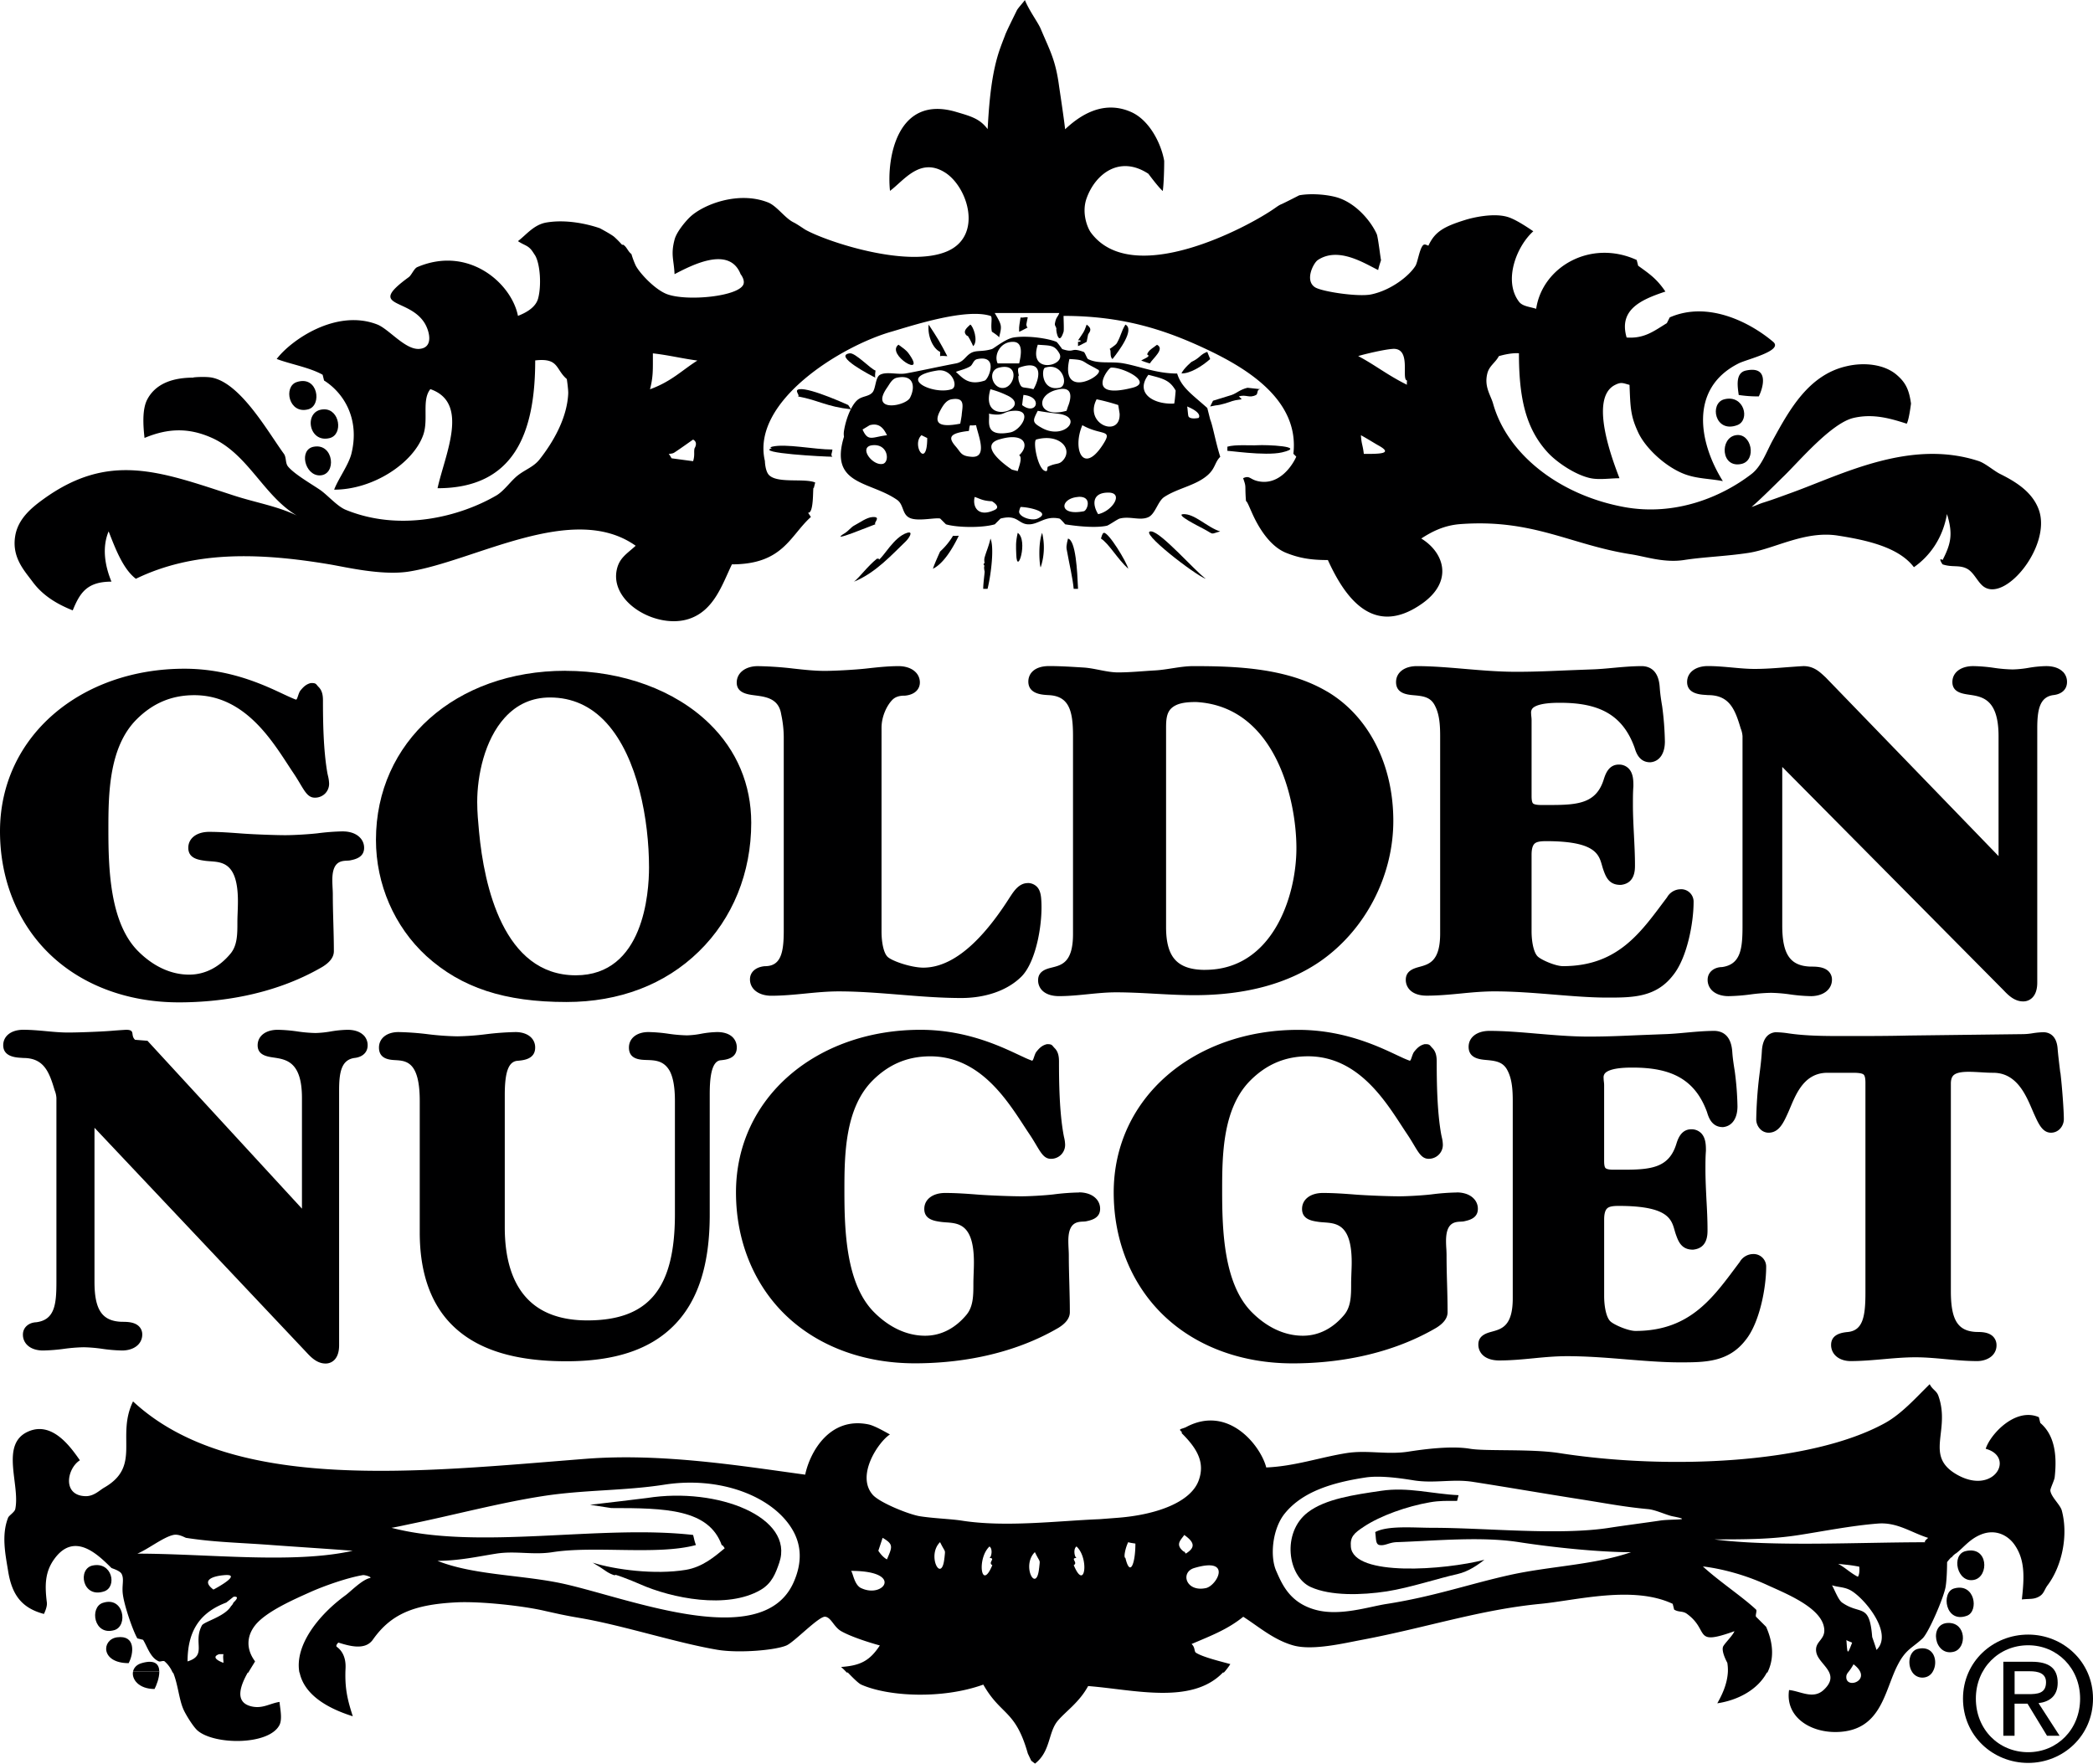
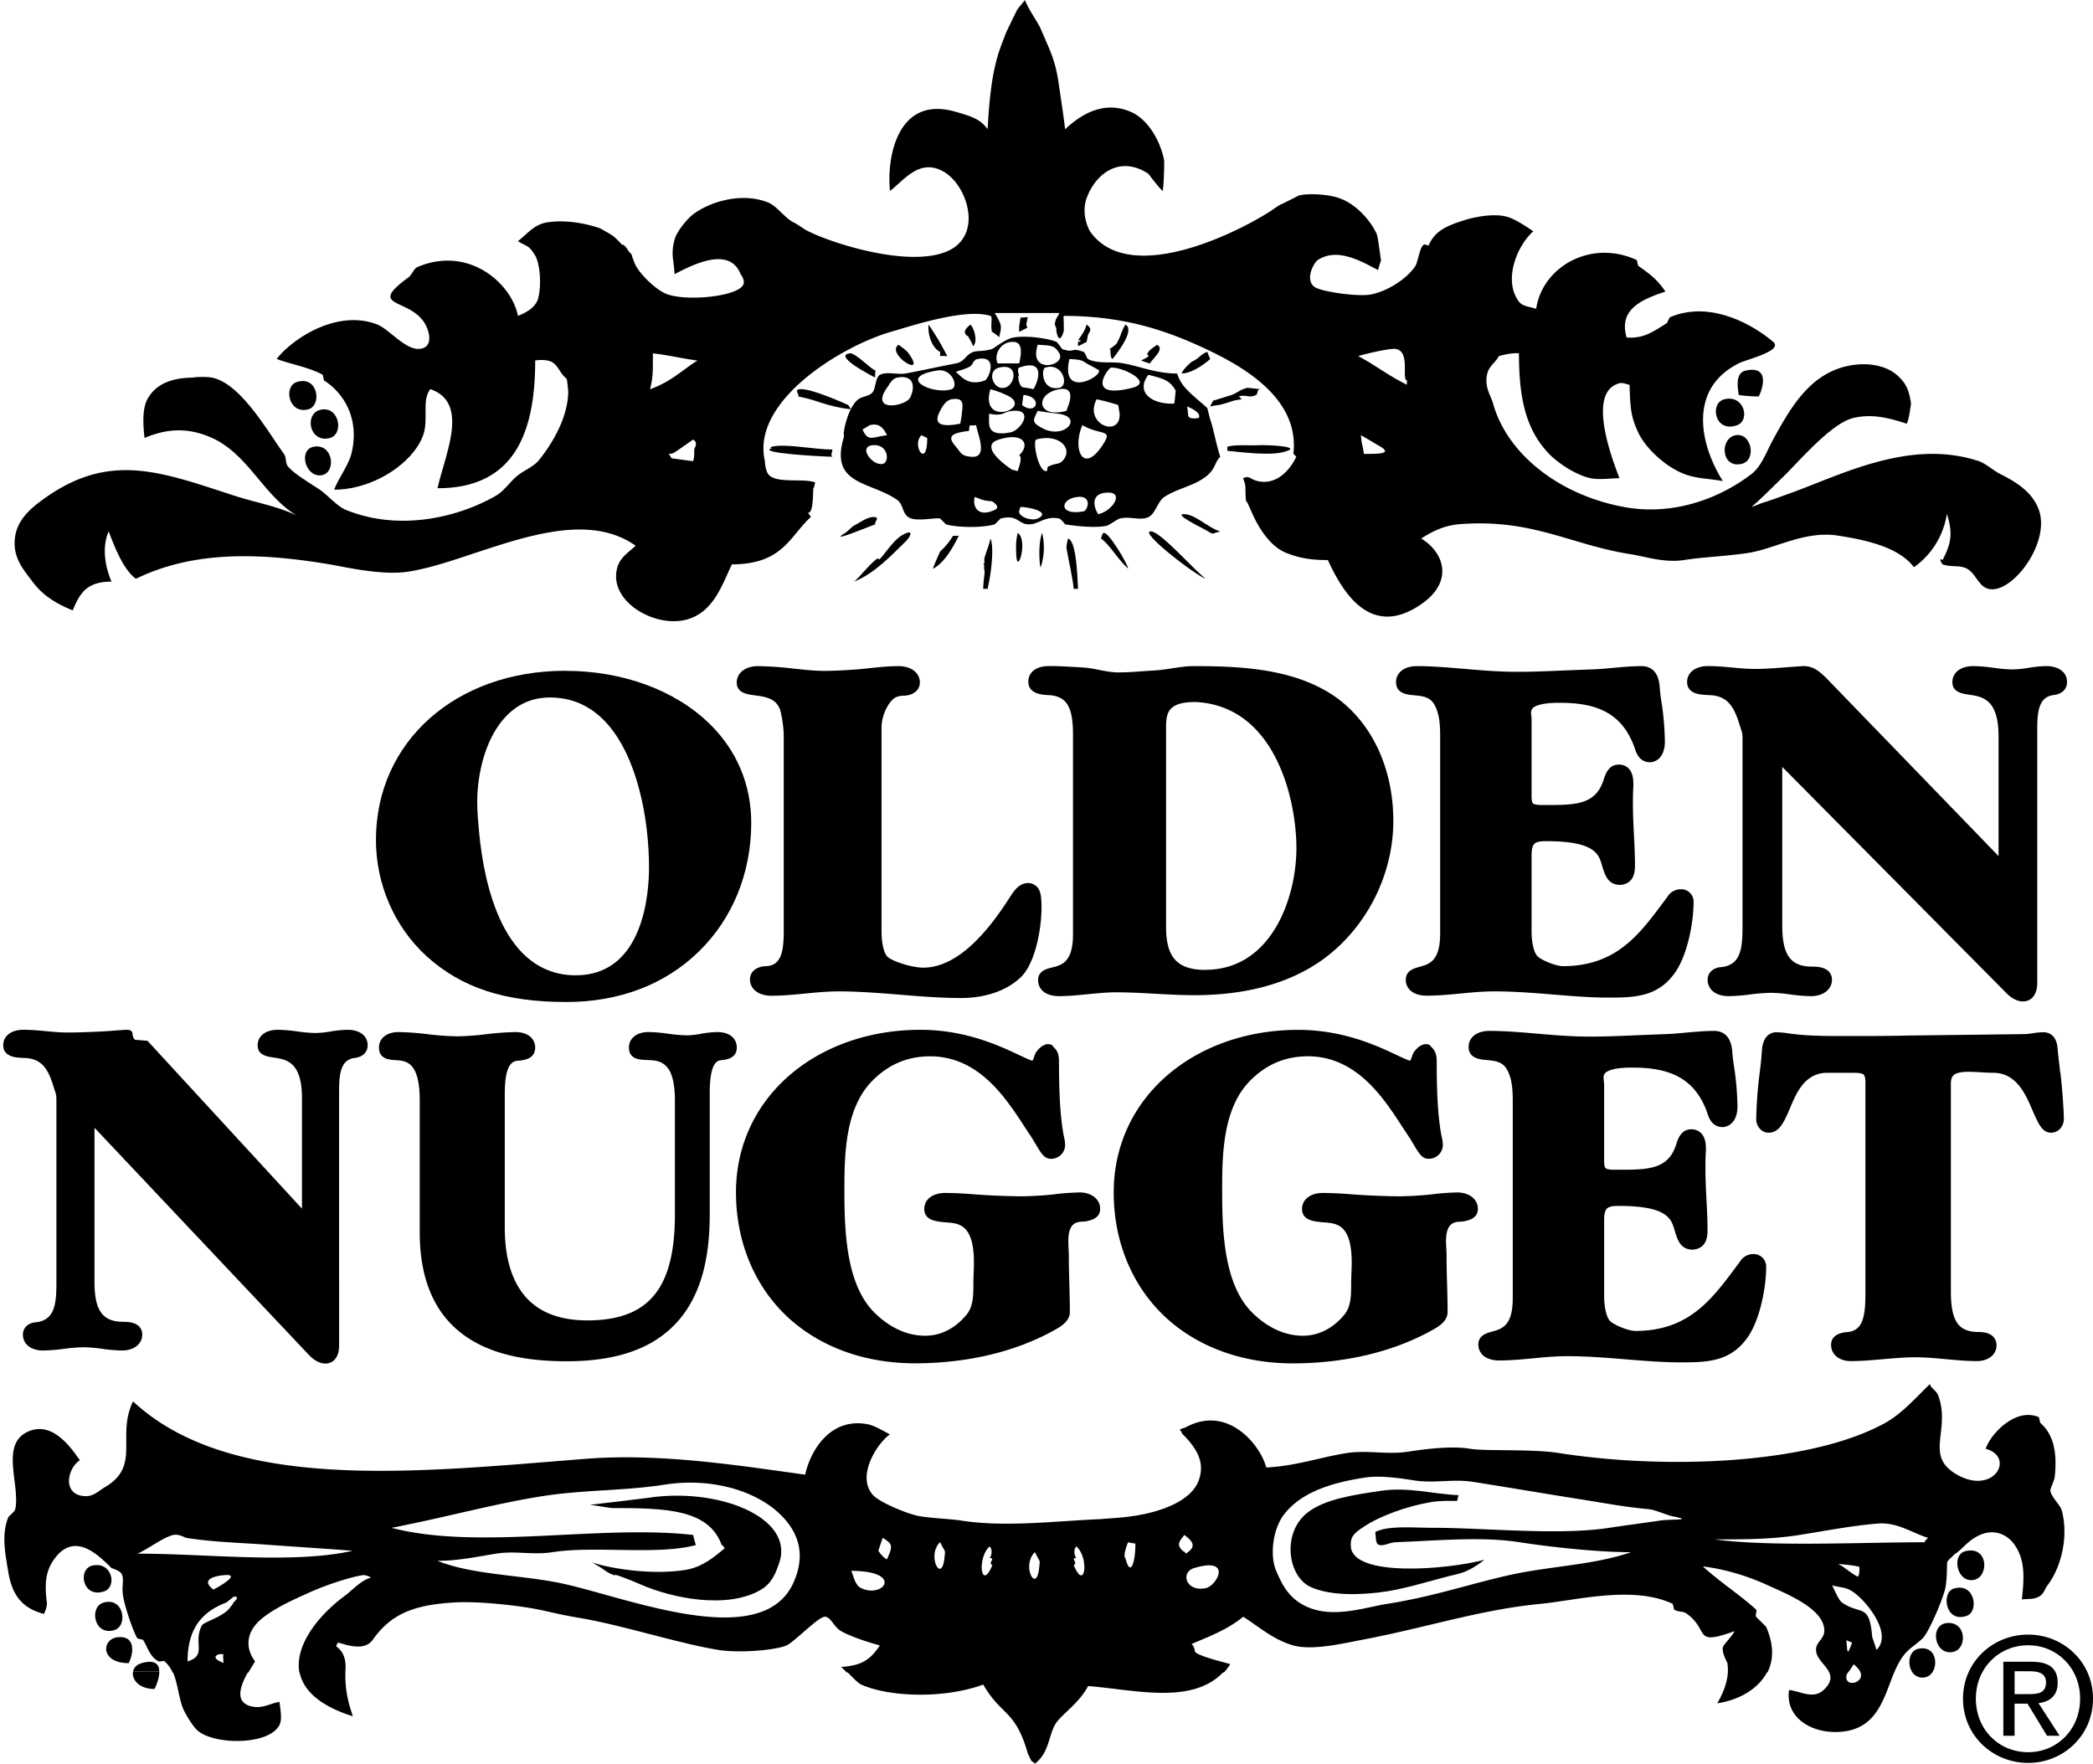
<svg xmlns="http://www.w3.org/2000/svg" viewBox="0 0 1920 1617.88" data-version="2" id="f01c0ed9-edb7-11ec-bbc3-18473dc6cc98">
  <title>Golden Nugget</title>
  <defs>
    <style> .cls-GN-1a-svg-logo-1 { fill: #000001; } </style>
  </defs>
  <g id="Layer_2" data-name="Layer 2">
    <g id="Layer_1-2" data-name="Layer 1">
      <g id="GoldenNugget_logo_invert">
        <path id="GN_01" class="cls-GN-1a-svg-logo-1" d="M1595,362.32a114.14,114.14,0,0,0,18.43,1.31c4.85-10,8.65-28.13-11.83-23.71-9.92,2.1-7.6,14.9-6.6,22.4" />
        <path id="GN_02" class="cls-GN-1a-svg-logo-1" d="M282.74,375.49c13-3.51,9-31.51-10.55-25-12.43,4.07-7.38,29.77,10.55,25" />
        <path id="GN_03" class="cls-GN-1a-svg-logo-1" d="M1593.66,390c12.13-4.56,6.34-28.32-11.88-23.72-13.87,3.48-8.78,31.4,11.88,23.72" />
        <path id="GN_04" class="cls-GN-1a-svg-logo-1" d="M302.5,401.85c12.52-3.27,9.21-26.67-5.3-26.35-19,.32-14.64,31.44,5.3,26.35" />
        <path id="GN_05" class="cls-GN-1a-svg-logo-1" d="M1597.6,425.56c14.17-3.26,9.25-28.82-5.28-26.34-14.93,2.5-13.74,30.67,5.28,26.34" />
        <path id="GN_06" class="cls-GN-1a-svg-logo-1" d="M293.28,436.1c15.8-.21,13.13-29.56-5.29-26.34-14.17,2.4-8.44,26.47,5.29,26.34" />
        <path id="GN_07" class="cls-GN-1a-svg-logo-1" d="M141.77,1549.37c1.78-3.37,4.45-10.28,4.37-16l-24.1,0C120.6,1540.45,127.34,1549.37,141.77,1549.37Z" />
        <path id="GN_08" class="cls-GN-1a-svg-logo-1" d="M1266.9,1367.58c-24.38,3.6-51,7.31-67.18,19.75-24.1,18.43-18.64,58.79,2.63,68.49,18.22,8.31,46.89,7.52,69.83,4,21.65-3.42,46.93-11.94,64.54-15.8,10.9-2.44,19.7-9.11,25-13.17-35.83,9.37-120.18,15.86-122.51-11.88-.79-9.22,2.82-12.49,11.84-18.43,15.2-10.14,39.55-18.77,60.61-22.42,9-1.59,15.67-1.3,25-1.3,0,0,1-4,1.34-5.25C1314.2,1370.53,1291.56,1363.82,1266.9,1367.58Z" />
        <path id="GN_09" class="cls-GN-1a-svg-logo-1" d="M107.5,1501.94c-14.45,1.89-15.45,23.72,10.52,23.72C122.72,1516.9,124.67,1499.66,107.5,1501.94Z" />
        <path id="GN_10" class="cls-GN-1a-svg-logo-1" d="M95.64,1459.78c11.9-4.09,7.44-27.34-10.54-23.71C70.84,1438.9,75.46,1466.67,95.64,1459.78Z" />
        <path id="GN_11" class="cls-GN-1a-svg-logo-1" d="M129.89,1525.66c-4.56,1.31-7.17,4.28-7.87,7.72h24.12C146.06,1526.93,142.4,1522,129.89,1525.66Z" />
        <path id="GN_12" class="cls-GN-1a-svg-logo-1" d="M104.86,1495.37c12.9-3.8,8.76-31.43-10.56-25C82,1474.34,86,1500.86,104.86,1495.37Z" />
        <path id="GN_13" class="cls-GN-1a-svg-logo-1" d="M593.68,1374.14c-3.66.56-42.38,5.1-52.39,6.25l19.43,3c49.46,0,89.59.72,101.45,34.27.32-1.25,2.63,2.63,2.63,2.63-9.39,7.8-20.38,17.2-35.57,19.77-28.33,4.71-65-.13-85.62-6.59,0,0,5.34,3.12,6.57,3.94,4.41,2.8,8.08,6.24,14.49,7.93-4.69-3.12,14.76,4.48,22.39,7.87,29.24,13,80,23.16,110.68,5.28,10.44-6.13,13.79-15.23,17.14-25C728.92,1392,658.71,1363.9,593.68,1374.14Z" />
        <path id="GN_14" class="cls-GN-1a-svg-logo-1" d="M1792.58,1457.14c-12.23,3.37-8.09,32.5,11.87,25C1815.39,1478.06,1811.86,1451.74,1792.58,1457.14Z" />
        <path id="GN_15" class="cls-GN-1a-svg-logo-1" d="M1787.3,1488.78c-18.28.19-13,31.43,5.27,26.34C1804.34,1511.77,1803.91,1488.52,1787.3,1488.78Z" />
        <path id="GN_16" class="cls-GN-1a-svg-logo-1" d="M1759.65,1512.5c-8.29,1.75-10.18,13.67-5.77,20.88h0a11,11,0,0,0,11,5.45,10.5,10.5,0,0,0,8.15-5.45h0C1778.17,1524.7,1774.58,1509.24,1759.65,1512.5Z" />
        <path id="GN_17" class="cls-GN-1a-svg-logo-1" d="M1803.14,1422.89c-13.54,3.19-7.94,29.81,7.88,26.34C1824.79,1446.2,1824.05,1417.86,1803.14,1422.89Z" />
        <path id="GN_18" class="cls-GN-1a-svg-logo-1" d="M934.89,300.4v3.94c3-1.18,7.36-3.81,7.91-3.94-1.14,0-1.27-3.1-1.31-2.63.08-1.15,1.31-6.59,1.31-6.59-1.89-.7-4.73.65-6.58,0,0,.44-1.19,6.55-1.33,9.22" />
        <path id="GN_19" class="cls-GN-1a-svg-logo-1" d="M862.41,322.8v3.95c1.78-.64,4.75,0,6.61,0-7.08-13.6-8.73-16.22-17.13-29-1.19,10.47,3.89,22,10.52,25.05" />
        <path id="GN_20" class="cls-GN-1a-svg-logo-1" d="M887.46,308.31c-.28-2.29,4.46,7.11,5.28,9.23,5-4.82,0-18.41-2.65-19.8-2.46,2.41-8.19,6.42-2.63,10.57" />
        <path id="GN_21" class="cls-GN-1a-svg-logo-1" d="M988.91,312.26c3.09-.58,3.5,1.32,0,1.32v3.94c2.92-1.14,7.45-3.86,7.91-3.94l1.31-6.58c.57-1.86,5.07-4.79-1.31-9.22-2.44,7.24-3.29,7.48-7.91,14.48" />
        <path id="GN_22" class="cls-GN-1a-svg-logo-1" d="M1024.48,314.89c-.86,1.53-6.59,5.28-6.59,5.28,1.9,1.29-.35,6.7,2.65,9.21,6-7.56,20.64-27.17,11.85-31.63-4.28,7.13-3.5,9.23-7.91,17.14" />
        <path id="GN_23" class="cls-GN-1a-svg-logo-1" d="M833.44,324.11c-2.29-3.17-6-5.51-9.22-7.91-12.08,8.82,26.93,32.18,9.22,7.91" />
        <path id="GN_24" class="cls-GN-1a-svg-logo-1" d="M1053.47,322.8c-2.73,3.82.91,2.3,0,3.95-.78,1.34-5.28,3-6.59,4,0,0,6.26,2.34,7.91,2.63,3-4.88,14-13.34,6.58-17.11-3.78,2.93-6.32,4.26-7.9,6.56" />
        <path id="GN_25" class="cls-GN-1a-svg-logo-1" d="M1093,332s-7,5.75-9.21,10.54c7.61.3,18.44-6.19,26.35-13.17l-2.66-6.62c-6.92,2.61-6,5.21-14.48,9.25" />
        <path id="GN_26" class="cls-GN-1a-svg-logo-1" d="M803.15,346.51c-.95-.13,0-6.59,0-6.59-4.49-1.36-18.53-16.59-23.71-15.81-15.41,2.21,19.36,20.24,23.71,22.4" />
        <path id="GN_27" class="cls-GN-1a-svg-logo-1" d="M1129.89,362.32c-8.57,2.58-17.14,5.28-17.14,5.28s-1.21,2.34-2.63,5.28c9.25-2,4.82-.36,13.17-2.65,7.74-2.18,6-2.67,15.81-4l-2.64-2.63c7-2,9.45,2,15.84-1.31,1.92-1.06.31-5.22,3.93-5.29l-11.85-1.29c-6.75,1.57-10.6,5.39-14.49,6.58" />
        <path id="GN_28" class="cls-GN-1a-svg-logo-1" d="M732,363.63c19.66,3.75,25.65,9.25,48.74,11.86l-2.63-3.95c2.08,1-34.49-16.06-44.8-14.49-5.45.79,1.06,5.71-1.31,6.58" />
        <path id="GN_29" class="cls-GN-1a-svg-logo-1" d="M940.14,0c4,9.84,12.08,20.59,14.52,26.36,8.5,20.23,13.68,28.46,16.94,53.17,0,0,4.58,30.21,5.47,39.05,10.61-9.88,33-28.08,60.6-15.81,17.12,7.59,27.7,29.57,30.29,44.77.06,5.82-.32,21.11-1.31,27.68-4.29-3.75-13.18-15.82-13.18-15.82-26.55-17.42-48.74.34-56.65,22.4-4.84,13.38.7,27.22,3.95,31.62,38.12,51.27,143.83-4.94,168.62-22.4,3.67-2.58,4.37-3,6.62-3.94,3.3-1.49,15.81-7.91,15.81-7.91,11.74-2.21,28.41-.45,36.88,2.63,16.83,6.07,29.52,22.25,34.27,33,1.25,3,3.58,23.63,3.93,23.71-.2.93-2,5.71-2.64,9.21-12.64-6.14-36.48-21.7-55.32-9.21-4,2.59-12.34,18.71-2.64,25,6.25,4,39.36,9,51.39,6.59,18.19-3.73,35-16.88,40.83-26.34,1.91-3.18,3.54-14.63,6.6-18.46,1.71-2.25,4.07,0,5.26,0,6-13,14.54-17.6,34.24-23.71,5.69-1.76,25-6.53,38.23-2.63,7,2,17.57,9,23.71,13.19-15.46,13.89-27.64,45.33-13.17,64.54,3.27,4.37,9.65,4.6,15.81,6.58,5.68-38.42,49.9-64.12,92.22-44.78l1.33,5.26c10.08,7.34,16.87,11.66,25,23.71-22.74,7.53-43,16.76-35.57,42.15,16.27,1.16,24.92-5.88,36.89-13.17l2.64-5.27c35.26-15.48,74.06,4.77,94.88,22.4,9.65,8.21-24.14,16-31.62,19.77-45.92,23.06-36.32,73.29-14.52,108-12.29-2.36-23.83-2.06-35.56-6.58-17.58-6.85-35.66-24.05-42.15-38.2-6.93-14.95-7.1-22.25-7.91-43.5-6.06-1.6-7.5-2.84-13.17,0-24.66,12.16-1.73,70.6,3.95,85.64-8.27,0-18.32,1.62-26.34,0-13.87-2.84-31.13-14.52-39.54-23.71-20.08-21.91-26.34-49.84-26.34-90.93-8.22-.59-18.46,2.66-18.46,2.66-3,5.85-8.8,8.84-10.52,15.82-3.09,12.17,3,19.8,5.26,27.67,12.86,46,60.08,83.71,119.89,94.85,47.53,8.82,90.37-9.55,117.24-30.29,9.4-7.3,13.73-20.72,19.8-31.63,14.93-27.16,32.47-59.21,67.19-67.16,16.88-4,35.14-1.56,46.1,7.86,7.84,6.72,11.32,13,13.16,26.37,0,0-1.84,15.1-3.94,18.45-13.83-4.39-30.3-9.61-48.77-5.28-20.06,4.64-49,38.71-63.21,52.68-9.75,9.52-20.08,20-30.32,29,3.8-1.18,7-2.84,10.54-3.94,10.31-3.26,15.94-5.47,26.37-9.22,46.77-17,108.61-49.42,171.26-29,6.22,2,14.26,9.14,19.8,11.86,15,7.44,29.75,16.82,35.54,32.92,11.89,33.15-31.62,86.25-51.39,69.84-5.09-4.24-8.46-12.65-14.49-15.81-7.13-3.75-13.43-1-22.4-4-.13,0-4.63-6.8,0-4,7.69-15,9.67-23.94,4-42.17-3.84,22.17-15.74,38.59-30.32,48.77-13.76-18.16-42.46-24.75-69.82-29-30.14-4.73-57.9,12.09-81.7,15.83-20.79,3.2-41.34,3.76-59.28,6.57-18.44,2.84-35.39-3.2-48.75-5.25-55.47-8.64-89.72-32.68-156.79-27.67C1324,482,1312.7,488.21,1303.79,494c20.79,12.7,29.72,38.82,1.32,59.29-47.28,33.91-73.31-9.71-87-39.54-15.76,0-26.25-1.8-38.2-6.57-15.09-6-25.17-23.32-30.29-34.26-3-6.42-5.66-13.51-6.61-13.17-1.26-15.74.59-11.9-2.63-21.09,6-2.8,6,.92,13.19,2.64,20.55,4.85,32.87-16,35.54-22.4l-2.63-2.64c5.62-49.36-42.81-78.54-80.34-96.16-36.66-17.22-75.62-30.32-130.47-30.32-.09,1.72.51,12.9,0,14.51-4.78,15.08-7.29-3.19-6.57-2.63-.47-2.61-1.83-2.82-1.3-5.3,1-5.5,2.35-5.14,3.94-9.21H912.5c6.89,11.63,6.53,11.82,4,22.38-.59-1.47-6.58-5.24-6.58-5.24-1.46-6.11.94-13.83-1.33-14.51-23-7.38-73.36,9.44-90.92,14.51-45.53,13-128.89,63.71-116,118.57,0,0,.16,9.54,4,13.15,8.11,7.64,32.27,2.49,42.15,6.6l-1.32,5.28c-1.2-4.16.68,23.57-5.26,22.4l2.63,3.94c-19.21,17.24-25.51,43.47-72.45,43.47-8.91,18.47-16.4,42.54-39.53,50.07C602.3,577.4,558.5,552.26,566,521.72c2.5-10.18,9.31-13.91,17.13-21.08-57.66-40.85-147.62,14.23-208.16,23.69-24.6,3.84-57.73-4.11-72.45-6.59-67.28-11.31-125.87-12-177.87,13.19-12-9.06-19.16-28.67-25-43.48-6.45,15.31-3.06,32.53,2.61,46.11-22.67,0-29,10.46-35.55,26.36-15.34-6.15-27.81-14-36.91-26.36-7.23-9.84-19.26-22.23-15.8-42.17,2.59-15.13,14.3-25.13,25-32.92,60.87-44.48,107.87-25.92,175.24-4,20.56,6.7,39.87,9.7,58,18.43-30.35-18-44.52-56.21-77.73-71.16-21.55-9.69-40.68-8.89-61.93,0-1.32-11.77-2.21-26.61,2.63-35.54,7.09-13.23,21.43-19.79,42.17-19.79-1.53-.31,11.2-1.21,17.14,0,26.51,5.36,51.22,49.76,65.88,69.84,2.5,3.46,1.14,8.57,3.94,11.85,5.94,7,20.78,15.53,29,21.09,7,4.73,15.78,15.14,23.71,18.43,50.12,20.59,105,6.3,138.37-13.16,7.21-4.29,13.28-13.5,19.73-18.47,7-5.43,14.34-7.68,19.77-14.49,12.81-16.25,25.33-38.12,26.34-60.6.13-3.58-1.29-13.17-1.29-13.17-10.56-9-7-19.59-29-17.11,0,67.26-19.68,117.25-89.59,117.25,6.83-31.1,29.78-78.27-6.58-90.9-8.14,10-1.48,27.74-6.59,42.14-9.11,25.58-45.67,50.08-81.68,50.08,3.77-9.93,13.18-22.57,15.82-32.94,8-32.28-7.29-56-25.07-67.2l-1.31-5.28c-12-6.76-30-9.8-42.13-14.48,13-17.2,54.53-46.28,92.22-31.63,10.61,4.14,25.41,23,38.2,22.42,14.15-.76,9.52-16.86,5.24-23.73-14.55-23.46-53.57-13.66-14.46-42.15,2.58-1.93,4.77-8,7.89-9.23,47.13-20,86.43,15.08,92.22,44.8,9.8-3.8,16.5-8.92,18.45-15.82,3.17-11.46,2.08-31.22-2.63-39.51,0,0-2.08-3.2-2.63-4-3.82-5.43-7.17-5.2-13.2-9.23,7.76-5.89,14.64-15.23,26.34-17.13,18-3,37.42,1.35,48.76,5.28,0,0,10.29,5.47,13.19,7.9a89.11,89.11,0,0,1,6.58,6.6c1.53,1.68.69-.32,2.63,1.3,2.53,2.08,3.63,5.64,6.6,7.91a76.22,76.22,0,0,0,3.94,10.53c3.52,6.88,17.78,22.32,29,26.35,18.66,6.7,65.8,1.93,69.84-9.21,1.47-4.22-2.63-9.25-2.63-9.25-10.37-26.3-44.69-8.22-60.6,0-.55-13-3.65-17.73,0-31.62,1.89-7.45,10.82-17.71,14.49-21.07,12.32-11.39,44.14-23.71,71.12-13.16,8.27,3.2,15.63,14.56,23.73,18.43,2.71,1.27,9.83,6.19,10.55,6.59,19.13,10.82,93.79,35.78,130.44,19.77,32.92-14.47,18.51-59.63-2.68-72.47-22.65-13.8-37.24,7.65-50,17.13-3.2-29.84,6.44-88.45,60.57-72.45,14.08,4.13,21.81,6.3,29,15.8,1.33-24,3.47-52.43,11.83-75.1,1.34-3.8,3.78-10,4-10.52.74-2.84,8.59-18.37,10.9-23.18,1.11-2.34,6.54-8,7.51-9.74m337.3,320.17c-7.81.49-25.88,4.8-31.62,6.57,15.14,7.93,27,17.59,44.79,26.34-.36-1.06,0-3,0-3.94-5.63-.93,4.52-30.14-13.17-29M598.91,324.1c0,15.58.36,21.18-2.63,33,19.91-7.26,29.17-17.38,43.48-26.35-14.8-2-26-4.92-40.85-6.61m649.53,75.09c.54,8.79,1.59,8.15,2.66,17.15,14,0,27.84.1,13.16-7.89-2.82-1.57-10-6.07-15.82-9.26m-612.62,4c-5.34,3.71-11.35,8.08-17.12,11.86-1.4.91-2.45,1-5.28,1.32.75.56,2.64,4,2.64,4s15.4,2.12,19.77,2.64c1.76-5.71.44-8.53,1.34-11.86,0,0,3.55-5.35-1.35-7.92" />
        <path id="GN_30" class="cls-GN-1a-svg-logo-1" d="M1125.93,409.76v3.94c-1.55-.91,34.38,4.92,50.08,1.3,23.88-5.6-15.32-7.1-22.4-6.58-5.9.43-20.39-.87-27.68,1.34" />
        <path id="GN_31" class="cls-GN-1a-svg-logo-1" d="M708.27,411.08c-16,4.56,48.22,7.89,55.34,7.89-1.91-1.7-.28-3.1,0-6.6-16.75,0-43-5.67-55.34-2.61-1.5.32-2.3,1.32,0,1.32" />
        <path id="GN_32" class="cls-GN-1a-svg-logo-1" d="M1103.53,484.85c11.19,5.85,5.73,5.34,15.81,2.63-11.74-3.5-23.72-16.7-34.24-15.8-6.6.52,14.14,10.9,18.43,13.17" />
        <path id="GN_33" class="cls-GN-1a-svg-logo-1" d="M783.38,482.22c-2.2,1.1-5.72,5.24-7.91,6.57-18.39,11,26.11-7.53,27.67-7.91-2.35-1.1,5.92-7-2.63-6.58-5.55.28-12.08,5.32-17.13,7.92" />
        <path id="GN_34" class="cls-GN-1a-svg-logo-1" d="M1056.1,487.48c9.16.68,40.22,36.5,50.06,43.48-9.1-2.8-63.12-44.48-50.06-43.48" />
        <path id="GN_35" class="cls-GN-1a-svg-logo-1" d="M805.78,513.82c2.16-1.55-1.32-1.32-1.32-1.32-8.73,7-16.2,17.46-21.08,21.09,20-8,35.68-25.73,47.43-36.89,3.09-3,7.53-9.84,1.32-7.91-12.18,3.75-21.66,22.42-26.35,25" />
        <path id="GN_36" class="cls-GN-1a-svg-logo-1" d="M932.26,508.56c.61,20.78,11.26-13,1.33-19.77-2,9-1.57,12.28-1.33,19.77" />
        <path id="GN_37" class="cls-GN-1a-svg-logo-1" d="M956,488.79a57.82,57.82,0,0,1-1.34,31.63c-.89-.45-2.75-21,1.34-31.63" />
        <path id="GN_38" class="cls-GN-1a-svg-logo-1" d="M1010,494.07c7.27,4.61,15.07,18.67,25,27.67-1.42-6.13-18.12-33.72-22.4-32.95-1.4.21-2.29,4.16-2.63,5.28" />
        <path id="GN_39" class="cls-GN-1a-svg-logo-1" d="M862.41,505.93s-5.31,11.48-6.58,15.81c9.93-4.86,18.28-19.12,23.71-30.29-1.44,0-3.9.32-5.26,0a63.93,63.93,0,0,1-11.87,14.48" />
        <path id="GN_40" class="cls-GN-1a-svg-logo-1" d="M903.26,511.18a10.57,10.57,0,0,0,0,5.28c-2.12,1,0,2.72,0,2.64-1.14.52,0,5.26,0,5.26-.12,2.74-1.32,10.88-1.32,15.82h4c3.39-14.15,6.15-38.22,2.67-46.11-1.66,7.32-4,12.15-5.31,17.11" />
        <path id="GN_41" class="cls-GN-1a-svg-logo-1" d="M978.39,503.3c2.8,15.59,5.5,26,6.55,36.86h4c-.73-16.58-2.06-44.37-9.22-46.11,0,0-1.82,6.53-1.3,9.25" />
        <path id="GN_42" class="cls-GN-1a-svg-logo-1" d="M1891.39,1385.67c-1.41-5.33-10.1-12.73-10.51-18.45-.1-1.66,3.67-9.41,3.94-11.85,2.76-24.08-1.63-40.19-13.16-50.07l-1.32-5.28c-21.53-9.33-44.67,15.87-48.76,29,27.32,7.42,7.64,43-26.34,23.73-30.46-17.35-5.52-40.15-17.13-72.47-1.71-4.65-5.42-5.44-7.9-10.52-12.31,12-25.45,27-40.85,35.56-67.83,37.52-199.1,43.23-299,27.64-25.39-4-67.57-1.57-81.72-3.94-17.48-3-43.33.54-56.64,2.62-19.68,3.06-37.6-1.68-56.67,1.32-23.58,3.68-47.66,12.13-73.75,13.19-5-19.76-34.74-58.05-73.79-36.88-.84.41-4.22,1.49-4.22,1.49-3.26,1.08,2.11,2.91.27,3.77,14.85,14.63,21.62,27.39,15.79,43.49-7.24,20-38.57,31.45-73.76,34.25l-17.13,1.32c-38.71,1.54-86.06,7.63-126.51,1.33-9.59-1.52-25.28-2-38.2-4-10-1.53-37.16-12.49-43.46-19.73-15.7-18,5.74-49,15.82-55.33-3.48-1.82-13.82-8-19.76-9.22-35.26-7.21-53.46,24.82-58,46.11-58.75-8-131.58-20-201.58-14.51-152.62,12-324,31.88-415-52.68-15.76,32.28,7.92,59.28-26.34,79-4.46,2.56-9.48,8-17.12,7.93-21.78-.46-17.18-25.45-5.28-32.93-7.74-10.88-24.82-36.36-47.42-26.37C-.25,1324.7,18.69,1362,14,1384.35c-.62,2.84-5.86,5.9-6.58,7.91-6.24,15.92-2.46,33.71,0,48.76,3.44,21.85,12.41,34.13,32.92,39.51,0-.28,3.19-6.2,2.64-10.52-2-16-1.64-28,6.59-39.54,18.73-26.33,40.72-3.82,52.69,7.91.27.25,7.61,2.33,9.22,5.28,2.8,5.09-.08,10.88,1.34,19.77,1.67,11,9.07,32.35,13.16,39.51l5.27,1.32c3.85,6.13,6.61,16.48,14.5,19.79,1.23.47,4.2-1,5.27,0a28.08,28.08,0,0,1,7.37,10.33h.45c4.42,10.67,5.29,24.07,9.32,33.43,2,4.73,9.12,16.35,13.17,19.77,15.54,13.25,65.6,13.59,75.1-5.27,2.78-5.68.38-15.71,0-21.07-8.86,1.26-15.73,6.7-26.36,3.94-15.32-4-9.24-19.38-2.83-30.81h.52c2.61-4.54,5.15-8.34,6.23-10.35-7.89-10.48-8.25-22.5,0-33,9.78-12.49,35.19-23.61,50.08-30.29,13.58-6.13,35-13.53,48.75-15.81,1.92-.36,9.05,2,6.57,2.65-7.41,1.63-17.77,12.42-22.4,15.81-24.75,18-46.92,46-42.33,70.94h.19c3.35,15.77,17.53,30.22,48.78,40.08-4.29-13.48-7.1-23.53-6.78-40.1h0c0-1.21.09-2.48.13-3.75.51-9.63-2.89-16.1-7.89-19.75-1.74-1.27,1.32-4,1.32-4,9.76,3,24.41,7.51,31.62-2.65,16.65-23.64,37.71-32.26,76.42-34.24,22.06-1.16,62,3.2,81.68,7.9l13.62,3c9.36,1.9,10,2,19.33,3.61,38.94,6.74,87.85,22.73,125.14,29,19.41,3.24,53,.46,63.25-4,7.34-3.21,29.86-27.11,35.59-26.35,5.47.73,7.81,9.31,14.49,13.19,8.23,4.75,24,10,35.57,13.16-9.31,14.17-17.94,18.49-35.57,19.75a54.34,54.34,0,0,1,5.2,5.1h1c4.3,4.48,9.68,9.9,12.28,11.07,24.67,11,74.34,13.59,112,0,16.29,28.65,29.38,22.73,40.85,63.24l3.14,6.6,3.46,2.63c14.53-11.24,11.9-28.94,21.06-39.51,7.5-8.75,19.56-16.74,27.65-31.63,41.75,3.23,94.94,17.47,123.64-12.4h.91a58.5,58.5,0,0,0,5.89-7.72c-5.77-1.71-25.45-6.29-31.62-10.53-1.69-1.21-.53-4.9-3.94-7.91,18.82-8,33.22-13.55,47.43-25,14.21,9.1,28.08,21.36,46.11,26.35,17.83,4.89,46.9-2.24,63.23-5.27,58.65-11.09,107.73-27.58,163.38-32.93,33-3.2,84.81-17.14,121.22,0l1.31,5.25c4.29,2.72,7.87,1,11.85,4,21.09,15.39,4.85,29.77,43.49,15.84-1.63,4.2-9.78,11.88-10.55,14.48-1.44,4.85,4,14.5,4,14.5a41.63,41.63,0,0,1,.53,8h0c-.52,11.78-5.68,22-9.73,29.17,19.1-2.84,37.15-12.57,45.45-28.18h.52c5.59-11.17,6.25-25.29-1.18-42l-9.24-9.22c-.83-1.38,1.13-5.56,0-6.6-12.54-11.77-33.7-25.74-48.74-39.5,2.47.12,9.24,1.31,9.24,1.31a209.12,209.12,0,0,1,50.06,15.81c15.84,7.28,46.52,19.37,51.39,36.88,3.74,13.58-9,13.76-6.61,25,1.37,6.52,9,12,11.85,18.33,2,4.57,1.64,9.62-5.26,16-9.63,8.83-21.19,1-31.63,0-3.85,26.06,22.17,40.94,48.76,38.2,32.74-3.36,38.18-31.69,47.64-54.2a89.69,89.69,0,0,1,5.08-10.35c6.64-11.41,12.28-12.81,21.08-21.1,5.48-5.28,19.35-37.19,21.07-47.43,1.33-8,1.33-22.4,1.33-22.4.43-.78,5-6.28,4-3.95,1.06-2.22,4.55-4.53,4-4,6.81-5,12.09-12.72,22.37-17.13,13.54-5.88,25.33.14,31.63,9.25,9.55,13.83,8.89,29.45,6.6,50,7.06-.82,10.76.19,15.8-2.65,4.65-2.65,4.73-6.36,7.92-10.53C1891.07,1437.18,1897.66,1409.34,1891.39,1385.67ZM201,1517.43h4c-.62,2.63,0,5.15,0,7.91C205.62,1525.66,191.44,1520.85,201,1517.43ZM214.22,1470c-1.28,2.85-1.7,2.43-2.65,3.93-6,9.24-24.55,13.72-26.35,17.13-8.46,15.7,5.12,27.39-13.16,33,0-30.38,13.44-45.6,35.54-54l6.62-5.28C221.22,1463.92,214.22,1470,214.22,1470ZM205,1445c18.28-1.87-5.7,11.41-9.22,13.16C183.86,1449.22,196.12,1445.82,205,1445Zm-79.06-19.77c9.74-4,23.59-15,32.94-17.14,5.12-1.23,10.78,2.47,11.86,2.64,26.3,4.1,49,4.35,79,6.62,23.62,1.73,49.17,3.3,73.79,5.23C269,1434.85,190.22,1425.21,125.94,1425.21ZM728,1451.54c-29.53,66.58-159.14,11.09-217.38,0-36.76-7-77.76-7.15-109.36-19.75,19.81,0,38-4.11,54-6.6,17.56-2.77,33.51,1.45,51.39-1.31,39.09-6.14,96.53,3,131.76-6.57-1.64-4.29-1.64-6.1-2.63-9.25-85.65-9.74-196.69,14.36-276.69-6.57,2.8-.31,13.87-2.76,19.77-4,36.87-7.6,80-19,118.59-25,38.2-6,74.89-4.77,112-10.56,51.35-8,99.16,10.71,117.22,40.83C735.19,1416.93,736.17,1433.15,728,1451.54Zm61.91,5.28c-6.38-3.08-7.4-14.07-9.2-15.79C829.5,1441,810.51,1466.66,790,1456.82Zm23.71-26.36c-4.53-2.35-7.88-7.91-7.88-7.91s1.4-4.19,3.94-11.85C819.9,1416.73,818.55,1418.9,813.66,1430.46Zm52.74-1.29c-2.38,24.29-16.63-2.09-4-14.51C867.61,1425.29,867.17,1420.67,866.4,1429.17Zm41.31-10.53c3.12,2,2,9.48,0,10.54,6.24.12-1.82,4.31,2.63,6.59C900.1,1460.5,895.93,1429.62,907.71,1418.64Zm45.57,19.67c-2.31,24.3-16.63-2-3.9-14.5C954.53,1434.46,954.08,1429.82,953.28,1438.31Zm31.69-2.55c4.45-2.28-3.61-6.46,2.62-6.59-2-1.05-3.13-8.5,0-10.54C999.39,1429.62,995.21,1460.5,985,1435.76Zm47.42-6.59c-1.93-.43.23-9.88,2.63-14.51.87.57,6.34,1.24,6.57,1.32C1041.59,1433.82,1036.74,1447.43,1032.39,1429.17Zm53.39-5.92c-8-6.57-2.56-10.38.63-15.18,9.42,6.68,10.57,11.5,1.33,17.13C1087.74,1425.2,1086.52,1422.94,1085.78,1423.25Zm20.4,33.57c-18.26,3.83-23.69-14.56-10.56-18.44C1130.91,1427.83,1116.38,1454.65,1106.18,1456.82Zm416.33-61.89c-11.09,1.68-34.46,4.73-46.11,6.57-46.38,7.21-113.62,0-162.07,0-17.67,0-41.19-2.29-52.73,3.92.85,6.28.23,11.26,4,11.9,5.17.83,8.54-2.4,15.83-2.66,35.19-1.22,77.2-5.4,112,0,29.72,4.63,73,9.23,102.77,9.23-34.51,11.9-74.66,12.69-112,21.09-36.74,8.22-69.18,19.64-112,26.34-16.83,2.59-43.36,11.66-65.88,5.26-23.16-6.57-30.15-23.18-35.57-35.55-5.91-13.4-3.51-38.71,7.9-52.7,16-19.73,42.79-28.22,73.78-32.94,14.33-2.23,34.61,1,44.78,2.63,18.87,2.92,35.65-1.56,54,1.34,30.63,4.75,67.45,11.1,97.48,15.8,22.74,3.54,41.07,7.19,63.25,9.21,6.94.64,16.82,5.46,22.4,6.57C1555.22,1395,1533.12,1393.23,1522.51,1394.93Zm171.27,109.33c.54,1,4,1.84,5.28,2.64C1694.61,1518.41,1694.73,1517.77,1693.78,1504.26Zm0,33a7.51,7.51,0,0,1,1.27-2.72,49.65,49.65,0,0,0,5.32-7.85c3.69,2.81,5.64,5.41,6.45,7.72C1710.08,1544.1,1692.23,1548.23,1693.78,1537.21Zm27.64-23.72c-.61-2.44-3.94-11.87-3.94-11.87-2.5-31.8-10.69-19.69-27.66-31.61-3.52-2.53-7-12.12-9.22-15.83,5.43,1.8,10.37,1.46,15.82,4C1708.42,1463.7,1737.75,1497.81,1721.42,1513.49Zm-35.54-79c8.89,1,11.29,1,19.74,2.63.68,7.21-1.28,9.24-1.28,9.24C1697.56,1443.05,1691.93,1437.36,1685.88,1434.44Zm80.34-19.78c-61.21,0-140.53,4.31-193.64-2.63,28.6,0,52.17,0,77.73-4,22.11-3.42,48.22-8.63,72.46-10.52,17.71-1.41,30.49,8.28,46.1,13.16C1768.87,1410.7,1764.23,1414.37,1766.22,1414.66Z" />
        <path id="GN_43" class="cls-GN-1a-svg-logo-1" d="M929.61,309.62c13.65-2.22,33.13,1.16,39.53,4,.76.29,5.25,6.59,5.25,6.59,12.11,4,7.05-2,19.78,2.63,1.13.42,2.88,6.05,4,6.58,9.73,4.83,21.23,1.76,32.92,4,15.08,2.8,29.9,9.23,48.76,9.23,4,12.74,13,18.6,27.65,31.6l2.66,10.54c2.46,6,4.82,20.26,9.23,34.26-5.2,5.11-4.33,10.62-11.89,17.11-11,9.42-27.17,11.66-39.5,19.77-5.87,3.83-8.18,15.53-14.5,18.45-7.69,3.54-16.85-1.14-26.36,1.32-2.12.55-9.86,6.15-11.85,6.6-10.18,2.18-27.23.48-38.18-1.32,0,0-4.21-5.07-5.28-5.28-13.53-2.87-19.15,5.85-29,5.28-9-.6-9.52-9.27-25-5.28l-5.26,5.28c-11.84,3.45-34.72,3-44.8,0l-5.28-5.28c-4.18-1.06-18.52,2.35-26.34,0-9.1-2.72-6.52-12.44-13.17-17.12-24.8-17.39-62.49-13.23-48.75-58a15.94,15.94,0,0,1,0-5.28c1.7-10.92,6.94-24.59,13.16-29,4.28-3.1,10-2.57,13.19-6.6,2.8-3.67,2.54-13.62,6.57-15.82,6-3.32,16,0,23.72-1.3,9.18-1.57,29.22-6,46.11-9.22,7-1.36,8.44-6.3,13.19-9.23,5.22-3.29,10.46-1.08,19.77-3.94,1.9-.63,12.46-9.39,19.72-10.55m29,27.67c-3.42,1.1-3.38,21.65,13.18,18.42,9.07-1.8,3.12-23.85-13.18-18.42m-29-23.71c-12.27-.43-18.14,12.36-14.47,19.76h19.74c1.43-6.49,4.35-19.47-5.27-19.76M952,316.22c-9.18,27.76,26.36,19.41,19.76,7.89-4.55-7.86-8.2-7-19.76-7.89m-55.33,13.16c-3.86.73-4.14,5-6.58,6.61-4.53,2.87-11.33,4.05-13.19,5.24,5.33,4.24,10.71,13.07,26.37,7.91,3.69-1.23,13.08-23.76-6.6-19.76m84.33,0c-9.26,40.23,37.67,11.77,25,9.24,1.74.36-6.27-3.43-9.17-5.28-4.7-3-5.3-3.39-15.82-4m-64.56,7.91c-11.72,2.9-5.4,20.95,5.26,18.42,9.69-2.33,13.48-23.15-5.26-18.42m18.43,0c-2.19.73,0,7.9,0,7.9-.94-2.31-.94,2.72,0,5.27,2.48,6.78,2.84,4,13.17,6.6,5-8.32,10.73-28.36-13.17-19.77m84.3,0c-2.54.14-24.71,29.81,19.78,18.42,19.34-5-9.25-19.17-19.78-18.42m-159.38,2.63c-38.84,6.19-3.59,22.8,13.17,17.14,6.65-2.32.33-19.31-13.17-17.14m193.66,3.94c-12.64,16.88,4.76,27.44,23.7,26.38.68-3,1.33-11.9,1.33-11.9-5.56-10-12.28-11.13-25-14.48m-230.55,2.63c-4.58.91-6.64,5.49-9.22,9.22-16.1,23.08,17,16.91,21.06,9.25,5-9.52,3.81-21.7-11.84-18.47m85.62,10.57C898,393,950.14,374,923.05,362.32a80.76,80.76,0,0,0-14.51-5.26m63.25,0c-23.21,4.07-20.44,27.48,6.6,19.76l1.31-4s8.43-18.73-7.91-15.8m-32.93,5.26c-.68,4-1.22,10.37-1.34,9.22,13.21,10.32,19.77-7.49,1.34-9.22m-65.88,4c-5,.78-8.07,5.85-10.55,10.54-6.21,11.6-.69,15.55,18.43,11.83.34-1.27,1.53-8.55,1.34-7.89.58-7.61,3.8-16.66-9.22-14.48m133,0c-12.11,23,22.1,35.93,21.1,13.17.09.61-1-6.45-1.29-7.91a192.5,192.5,0,0,0-19.81-5.26m83,6.58c.47,1,.71,8.18,1.34,9.24,1.78,2.91,9.22,1.29,9.22,1.29s4.28-4.37-10.56-10.53m-159.41,4c-10.25.64-7.94,5.39-22.4,2.64,1.29,5.91-5.39,22.05,19.77,17.13,9.6-1.95,21.72-21.1,2.63-19.77m22.41,0c-4.72,9.17-5.48,10.61,4,15.81,20.59,11.28,38.77-10.41,14.47-13.17,0,0-11.71-1.36-18.44-2.64M797.89,390l-6.62,4c5.11,11.72,9,6.75,22.42,5.28-2.48-5-6.27-11.88-15.8-9.24m92.22,0c-1.06.83-.89,3.71-1.33,5.28-19,2.1-18.82,6.48-11.86,14.48,4.65,5.33,4.5,8.6,14.49,9.24,15.21,1,5.56-20.58,4-29-.9,0-4.64.54-5.27,0m102.76,0c-9.31,21.59.45,45.72,18.44,18.45,10.27-15.61-.49-8.29-18.44-18.45M845.3,399.22c-9.44,8.95,5.28,31.9,5.28,2.6Zm71.16,3.94c-21.13,6.38,11.85,27.66,11.85,27.66l5.28,1.34c1.06-3.75,4.67-12.81,1.3-14.5,10.13-9.3,5-21.62-18.43-14.5m34.23,0c-3.65,1,1.61,29.86,9.25,29,1.06-.17.68-3.66,1.32-4,8.27-4.07,10.26-1.32,14.48-6.59,8.29-10.51-4.46-24-25-18.43m-150.17,5.26c-13.7,1.21-.38,19.16,9.2,17.14,6.56-1.4,5.26-18.45-9.2-17.14m216.05,43.48c-15,0-14.62,11.16-9.23,19.77,13.32-2.85,23.86-19.85,9.23-19.77m-122.51,4c-2.2,8.93,3.09,19.15,18.45,11.85,6.19-3-2.78-8-2.63-7.91-8.74-.36-11.46-2.65-15.82-3.94m94.85,0C972.62,457,970.22,473.6,994.17,469c3.32-.66,8.28-14.17-5.26-13.19m-52.69,9.23a18.73,18.73,0,0,0-1.33,4c-.53,5,11.39,9.27,17.14,6.57,12.83-6-8.59-10.54-15.81-10.54" />
-         <path id="GN_g" class="cls-GN-1a-svg-logo-1" d="M314.89,762.64a209.4,209.4,0,0,0-23.67,1.78c-7.71.89-21.76,1.72-29.23,1.72-9.93,0-29.49-.76-39.37-1.48s-20.42-1.57-30.76-1.57c-11.43,0-19.13,5.88-19.13,14.63,0,9.71,9.17,11,15.19,11.88,12.13,1.74,30.33-2.86,30.33,37.18,0,3.63-.13,7.25-.26,10.75-.13,3-.21,5.92-.21,8.42,0,10.88,0,21.17-6.28,28.8-9.84,11.88-22.77,19.31-38,19.31-17.82,0-33.9-8.61-46.73-21.44-25.73-25.73-27.34-74.43-27.34-111.28,0-32.49.26-75.83,25.88-101.43,14.38-14.37,31.47-22.2,52.86-22.2,49.14,0,74.33,46.75,91,71.43,9.2,13.6,11.58,22.59,19.72,22.59a13.11,13.11,0,0,0,9.31-3.75,12.78,12.78,0,0,0,3.71-9.15,33.84,33.84,0,0,0-1-7c-.19-.81-.36-1.58-.51-2.25-3.81-21.29-4.13-48.32-4.13-67.06,0-3.93-.45-8.82-4-12.33-2.38-2.41-2.08-3.62-6.32-3.62h-.76l-.74.19c-4.31,1.25-6.81,4.24-8.8,6.62s-2.76,8.36-4.08,8.41c-1.18-.32-4.75-1.9-7.93-3.35-15.95-7.25-49.15-25-94.43-25C74.36,613.46,0,675.21,0,762.64c0,43.25,15.53,82.59,43.74,110.78,29.71,29.72,72.45,46.08,120.34,46.08,34.62,0,85.56-5.67,131.71-32.58,5.71-3.52,10.48-8.17,10.48-14.34,0-8.52-.23-17.28-.47-25.77s-.49-17.43-.49-26.15c0-2-.09-3.95-.21-6-.11-2.38-.24-4.82-.24-7.47,0-20.16,11.27-17,16.25-17.92,4.54-.93,12.91-2.65,12.91-11.5a13.3,13.3,0,0,0-4-9.62c-4.88-4.94-12.23-5.46-15.17-5.46" />
        <path id="GN_o" class="cls-GN-1a-svg-logo-1" d="M518.63,615.33c-100.7,0-173.75,65.22-173.75,155.09,0,40.7,16.84,79.56,46.24,106.58,32.24,29.18,71.86,42.17,128.45,42.17,48.49,0,90.53-16,121.57-46.39,31-30.2,48-72.12,48-118,0-35-13.22-66.45-38.27-90.88-31.56-30.84-79.8-48.53-132.23-48.53m9.55,279.3c-66.44,0-84.11-82.4-88.72-131.5-.84-8.93-1.7-18.16-1.7-27.51,0-24,6.64-56.83,25.3-77.36,11.12-12.25,25.08-18.49,41.45-18.49,20.32,0,37.75,7.87,51.86,23.39,28.76,31.69,39,89.23,39,132.56,0,23.21-4.84,98.91-67.2,98.91" />
        <path id="GN_l" class="cls-GN-1a-svg-logo-1" d="M942.76,810.09c-7.74,0-12.5,7.15-15.36,11.43l-.68,1C908.44,851.38,880,887.65,847,887.65c-10.93,0-28.85-6-32.85-10-3.73-3.67-5.48-13.81-5.48-22.95V667.58c0-10.36,4.91-20.62,10.1-25.76,2.5-2.46,6.07-3.68,10.94-3.68h.28l.28,0c10-1,13.56-6.85,13.56-12a13.21,13.21,0,0,0-4-9.65c-4.94-4.9-12.4-5.43-15.35-5.43-10,0-20.13,1.13-29.84,2.21s-28.42,2.16-38.17,2.16c-9.47,0-19.26-1.1-28.7-2.14a323.16,323.16,0,0,0-32.56-2.22c-11.42,0-19.38,6.19-19.38,15.08,0,9.52,9.8,10.84,16.28,11.68,10.1,1.34,22.24,2.61,24.52,17.48a102.06,102.06,0,0,1,2.34,20.56v178c0,20.55-2.84,32.45-17.33,32.45h-.32l-.33.05c-8,.91-13,5.53-13,12a13.25,13.25,0,0,0,4,9.63c5,4.9,12.39,5.43,15.36,5.43,10.48,0,21-1,31.17-2s20.54-2,30.83-2c18.6,0,37.52,1.55,55.8,3,18.52,1.52,37.67,3.08,56.76,3.08,20.66,0,41.4-6.09,55-19.56,14-13.85,20.22-51.2,18.12-72.59-.4-3.88-1.43-7.55-3.92-10a11.75,11.75,0,0,0-8.34-3.33" />
        <path id="GN_d" class="cls-GN-1a-svg-logo-1" d="M1217.58,634.49c-36.48-21.62-82.53-23.44-122.84-23.44-11.67,0-23.6,3.29-35.1,3.94s-22.63,1.83-34.05,1.83c-10.16,0-21.25-3.82-31.43-4.46C983.74,611.72,973,611,962.47,611c-14.08,0-19.13,7.34-19.13,14.22,0,11.07,11.88,12,16.95,12.33l1.25.09c19.08.66,22.78,14.15,22.78,37.29v181.9c0,25.92-10.24,28.43-19.26,30.69-5.09,1.25-12.75,3.16-12.75,11.62a13,13,0,0,0,3.8,9.48c4.27,4.27,10.69,5.16,15.32,5.16,9,0,18-.91,26.67-1.78,8.44-.83,17.15-1.71,25.59-1.71,11.83,0,24,.65,35.69,1.29s24.17,1.33,36.32,1.33c47.08,0,86.16-10.63,116.11-31.54,40.91-28.79,66.34-77.95,66.34-128.37,0-51.74-22.65-96.07-60.57-118.55M1105.52,889.7c-12.46,0-21.3-2.86-27-8.73-6-6.15-8.83-16.12-8.83-30.51v-183c0-7.79.68-13,4.07-16.93,5.28-5.74,14.43-6.54,23.49-6.54,72.71,4,92,89.48,92,134,0,44.89-22.3,111.67-83.76,111.67" />
        <path id="GN_e" class="cls-GN-1a-svg-logo-1" d="M1541.5,815.75a14.46,14.46,0,0,0-12.38,7.66l.49-.71c-23.27,30.71-44,63.58-95.85,63.58-6.82,0-20-5.74-23.22-8.95-3.74-3.71-5.56-13.72-5.56-23.07V784.05c0-4.92.88-8.27,2.6-10s4.83-2.43,10.77-2.43c50.47,0,48.52,15.08,52.41,26.11,2.21,6.26,5,14,15.59,14h.3l.33,0c12.85-1.47,12.85-13.56,12.85-18.08,0-9.31-.5-18.79-.95-28-.46-9-.93-18.39-.93-27.4,0-5.68,0-11.56.43-17,0-5,0-11.9-4.44-16.37a12.21,12.21,0,0,0-9-3.5c-9.35,0-12.26,9-13.68,13.38-6.71,21.86-23,23.69-48.68,23.69h-8.93c-5.11,0-6.82-.94-7.34-1.47-.87-.87-1.32-3.09-1.32-6.6V660.56a31.27,31.27,0,0,0-.22-3.2,32,32,0,0,1-.23-3.33,5.73,5.73,0,0,1,1.52-4.43c1.83-1.85,7.42-4.9,24.07-4.9h1.3c34.83,0,56.76,10.5,67.81,40.52l.26.71c1.33,4.33,4.17,13.33,14.29,13.33h.38l.36-.06c8-1,12.74-8.13,12.74-18.94a274.72,274.72,0,0,0-2.5-32.41c-1-5.82-1.8-11.33-2.2-16.88-.34-4.77-1.36-19.22-16-19.92-9,0-17.71.78-26.18,1.55-6.84.64-13.94,1.31-20.84,1.49l-17.54.67c-18.78.74-32.42,1.5-51.39,1.5-15.71,0-31.86-1.37-47.49-2.71-15.22-1.29-29.63-2.5-43.36-2.5-11.44,0-19.11,5.85-19.11,14.64,0,10.65,10.31,11.56,16.49,12.09,9.19.8,15.5,1.92,19.34,9.9,4.1,8,4.62,18,4.62,27.72v181c0,25.34-10.06,28.08-18.88,30.5-5,1.36-12.64,3.44-12.64,11.79a13.1,13.1,0,0,0,3.84,9.51c4.24,4.26,10.67,5.15,15.29,5.15,10.61,0,21.27-1,31.59-2,10.07-1,20.44-1.93,30.53-1.93,18.6,0,37.27,1.53,55.27,3,17,1.38,33.13,2.7,48.29,2.7,22.94,0,44.57,0,60.35-20.47,13-16,18.85-48.39,18.85-66.92a11.4,11.4,0,0,0-12-12" />
        <path id="GN_n" class="cls-GN-1a-svg-logo-1" d="M1892.3,616.2c-4.24-4.26-10.67-5.16-15.32-5.16a107.51,107.51,0,0,0-16.12,1.59,96.46,96.46,0,0,1-14.48,1.47,132.73,132.73,0,0,1-17.42-1.49,148.62,148.62,0,0,0-18.82-1.57c-11.46,0-19.13,5.87-19.13,14.63,0,9.34,8.93,10.66,15.41,11.61,12,1.76,26.94,3.94,26.94,38.11V785.33L1674.78,621.42l-1-.92c-4.75-4.43-10.16-9.46-19.41-9.46-5.11.27-10,.68-14.76,1-9.82.78-20,1.59-30,1.59-6.81,0-14-.67-20.92-1.31-7.18-.64-14.61-1.32-21.89-1.32-11.47,0-19.14,5.87-19.14,14.63,0,10.84,12,11.56,17.18,11.86l1.9.15c19.58,0,24.78,12.66,30.07,30.56a22.74,22.74,0,0,1,1.68,7.15V849c0,20.92-1.37,35.92-19.21,38.18l.68-.06c-7.81,0-13.47,4.88-13.47,11.58a13.58,13.58,0,0,0,3.94,9.8c4.65,4.6,11.5,5.3,15.17,5.3a174.32,174.32,0,0,0,20.18-1.56,159.63,159.63,0,0,1,18.9-1.49,142,142,0,0,1,17.67,1.49,154.73,154.73,0,0,0,19.05,1.56c2.92,0,10.24-.55,15.14-5.43a13.45,13.45,0,0,0,4-9.67,10.69,10.69,0,0,0-3.08-7.66c-4.37-4.34-11.69-4.34-16.52-4.34-18.71-.6-26-11.18-26-37.69V703.54l202.9,204.72c3.82,4,9.73,10.36,18,10.36a11.61,11.61,0,0,0,8.49-3.42c3-3,4.54-7.66,4.54-13.85V668c0-17.39,2.44-28.57,14.59-30.35,7.86-.79,12.7-5.27,12.7-12a13,13,0,0,0-3.8-9.48" />
        <path id="GN_n2" class="cls-GN-1a-svg-logo-1" d="M333.51,949.67c-4.09-4.12-10.27-5-14.68-5a100,100,0,0,0-15.48,1.53,95,95,0,0,1-13.89,1.42,129.76,129.76,0,0,1-16.69-1.45,141.13,141.13,0,0,0-18.07-1.5c-11,0-18.35,5.7-18.35,14.21,0,9.05,8.55,10.34,14.79,11.25C262.66,971.87,277,974,277,1007.21v101.53l-141.71-154-11.39-.91c-4.59-4.29.7-9.17-8.19-9.17-4.89.27-9.6.63-14.15,1-9.43.75-29.65,1.51-39.19,1.51-6.54,0-13.41-.62-20.06-1.25-6.9-.64-14-1.27-21-1.27-11,0-18.35,5.7-18.35,14.2,0,10.52,11.56,11.24,16.48,11.53l1.87.14c18.72,0,23.76,12.32,28.84,29.68a21.74,21.74,0,0,1,1.6,7v168.66c0,20.3-1.34,34.86-18.44,37.08l.64,0c-7.48,0-12.92,4.74-12.92,11.27a13.12,13.12,0,0,0,3.8,9.48c4.46,4.5,11,5.17,14.56,5.17a161.79,161.79,0,0,0,19.36-1.53,154.37,154.37,0,0,1,18.11-1.45,137.56,137.56,0,0,1,17,1.45,144.28,144.28,0,0,0,18.29,1.53c2.8,0,9.84-.52,14.54-5.28a13.19,13.19,0,0,0,3.8-9.37,10.28,10.28,0,0,0-2.94-7.44c-4.2-4.23-11.2-4.23-15.87-4.23-17.94-.61-25-10.85-25-36.63V1034.54l194.62,206.2c3.65,3.92,9.36,10.06,17.29,10.06a11.13,11.13,0,0,0,8.15-3.31c2.88-2.93,4.34-7.44,4.34-13.47V1000c0-16.92,2.34-27.76,14-29.48,7.55-.79,12.18-5.17,12.18-11.62a13,13,0,0,0-3.67-9.23" />
        <path id="GN_u" class="cls-GN-1a-svg-logo-1" d="M657.94,946.74a90.21,90.21,0,0,0-14.8,1.57,78.27,78.27,0,0,1-13,1.45,136.4,136.4,0,0,1-17-1.47,144.27,144.27,0,0,0-18.31-1.55c-10.71,0-17.88,5.71-17.88,14.23,0,10.9,10.14,11.2,16.24,11.4,7.83.25,15.95.5,21.36,10.41,3.07,6.08,4.58,15,4.58,27.16v103.88c0,68.28-24,97.43-80.43,97.43-23.14,0-41.25-6.29-53.76-18.65-14.51-14.31-21.89-36.78-21.89-66.75V1004.36c0-21.5,3.61-30.84,12-31.28,5.08-.46,15.88-1.41,15.88-12.1a12.73,12.73,0,0,0-3.8-9.33c-4.32-4.24-10.71-4.9-14.08-4.9a258.24,258.24,0,0,0-27.36,2,240.43,240.43,0,0,1-26.18,1.91,254.71,254.71,0,0,1-26.72-1.91,257.69,257.69,0,0,0-27.23-2c-10.71,0-17.91,5.71-17.91,14.23,0,10.65,9.8,11.22,15.06,11.52,10,.61,22.34,1.36,22.34,37.44v120.64c0,36.92,10.07,65.58,29.92,85.16,22.48,22.18,56.69,33,104.61,33,44,0,76-10.5,97.89-32.11,22.61-22.31,33.6-55.79,33.6-102.34V1003.93c0-13,1-30.46,10-31.31,4.67-.46,14.81-1.46,14.81-11.64a13.07,13.07,0,0,0-3.78-9.5c-4-3.91-9.88-4.74-14.12-4.74" />
        <path id="GN_g2" class="cls-GN-1a-svg-logo-1" d="M990.06,1093.9a210.11,210.11,0,0,0-23.72,1.78c-7.67.9-21.76,1.73-29.18,1.73-9.93,0-29.5-.78-39.34-1.51-10.06-.79-20.48-1.56-30.78-1.56-11.46,0-19.15,5.88-19.15,14.65,0,9.69,9.14,11,15.17,11.87,12.16,1.75,30.35-2.88,30.35,37.19,0,3.62-.13,7.24-.27,10.73-.09,3-.21,5.92-.21,8.44,0,10.88,0,21.15-6.28,28.8-9.83,11.86-22.74,19.28-38,19.28-17.82,0-33.87-8.6-46.7-21.44-25.76-25.71-27.34-74.4-27.34-111.27,0-32.5.26-75.81,25.9-101.45C814.91,976.75,832,969,853.37,969c49.14,0,74.32,46.73,91,71.44,9.17,13.59,11.56,22.59,19.71,22.59a13,13,0,0,0,9.31-3.8,12.78,12.78,0,0,0,3.69-9.12,31.21,31.21,0,0,0-1-7c-.17-.83-.33-1.62-.46-2.31-3.83-21.25-4.16-48.31-4.16-67,0-3.88-.43-8.83-4-12.32-2.38-2.41-2.12-3.62-6.34-3.62h-.79l-.72.2c-4.33,1.23-6.81,4.22-8.79,6.64S948.1,973,946.75,973a85.47,85.47,0,0,1-7.89-3.33c-16-7.28-49.16-25-94.45-25-94.91,0-169.26,61.7-169.26,149.19,0,43.2,15.53,82.55,43.71,110.76,29.74,29.7,72.46,46,120.37,46,34.64,0,85.59-5.64,131.74-32.57,5.67-3.5,10.45-8.17,10.45-14.34,0-8.51-.24-17.28-.46-25.75s-.49-17.47-.49-26.16c0-2-.09-4-.21-6.08-.11-2.34-.23-4.79-.23-7.43,0-20.17,11.31-17,16.25-17.93,4.56-1,12.91-2.67,12.91-11.49a13.28,13.28,0,0,0-4-9.63c-4.89-4.93-12.23-5.44-15.15-5.44" />
        <path id="GN_g3" class="cls-GN-1a-svg-logo-1" d="M1336.61,1093.9a210.64,210.64,0,0,0-23.7,1.78c-7.67.9-21.76,1.73-29.2,1.73-9.92,0-29.5-.78-39.34-1.51-10.06-.79-20.45-1.56-30.8-1.56-11.42,0-19.14,5.88-19.14,14.65,0,9.69,9.15,11,15.2,11.87,12.15,1.75,30.34-2.88,30.34,37.19,0,3.62-.17,7.24-.3,10.73-.09,3-.21,5.92-.21,8.44,0,10.88,0,21.15-6.25,28.8-9.84,11.86-22.76,19.28-38,19.28-17.83,0-33.91-8.6-46.72-21.44-25.76-25.71-27.36-74.4-27.36-111.27,0-32.5.27-75.81,25.88-101.45,14.39-14.39,31.49-22.17,52.84-22.17,49.17,0,74.34,46.73,91,71.44,9.19,13.59,11.59,22.59,19.75,22.59a12.94,12.94,0,0,0,9.27-3.8,12.68,12.68,0,0,0,3.72-9.12,30.64,30.64,0,0,0-1-7c-.16-.83-.33-1.62-.49-2.31-3.82-21.25-4.14-48.31-4.14-67,0-3.88-.45-8.83-3.94-12.32-2.42-2.41-2.15-3.62-6.37-3.62h-.74l-.74.2c-4.33,1.23-6.83,4.22-8.81,6.64s-2.76,8.31-4.09,8.38a85,85,0,0,1-7.93-3.33c-15.94-7.28-49.13-25-94.43-25-94.89,0-169.26,61.7-169.26,149.19,0,43.2,15.54,82.55,43.75,110.76,29.72,29.7,72.44,46,120.37,46,34.6,0,85.55-5.64,131.7-32.57,5.68-3.5,10.46-8.17,10.46-14.34,0-8.51-.21-17.28-.46-25.75s-.48-17.47-.48-26.16c0-2-.08-4-.19-6.08-.17-2.34-.29-4.79-.29-7.43,0-20.17,11.3-17,16.26-17.93,4.56-1,12.94-2.67,12.94-11.49a13.21,13.21,0,0,0-4-9.63c-4.85-4.93-12.2-5.44-15.14-5.44" />
        <path id="GN_e2" class="cls-GN-1a-svg-logo-1" d="M1608.06,1150.38a14.39,14.39,0,0,0-12.36,7.68l.47-.72c-23.25,30.72-44,63.57-95.87,63.57-6.8,0-20-5.73-23.17-8.93-3.75-3.74-5.57-13.75-5.57-23.08v-70.23c0-4.89.86-8.24,2.58-10s4.84-2.45,10.76-2.45c50.46,0,48.52,15.09,52.43,26.13,2.21,6.23,5,14,15.57,14h.32l.32-.05c12.84-1.49,12.84-13.53,12.84-18.07,0-9.33-.48-18.82-1-28-.43-9-.91-18.41-.91-27.42,0-5.68,0-11.54.44-17,0-5,0-11.92-4.43-16.37a12.39,12.39,0,0,0-9-3.51c-9.36,0-12.31,9-13.68,13.37-6.72,21.9-23,23.72-48.71,23.72h-8.93c-5.11,0-6.78-.94-7.33-1.5-.87-.86-1.29-3-1.29-6.54V995.23a27.62,27.62,0,0,0-.26-3.21,32.24,32.24,0,0,1-.23-3.35,5.57,5.57,0,0,1,1.55-4.39c1.84-1.86,7.4-4.94,24.05-4.94H1498c34.81,0,56.74,10.52,67.82,40.54l.22.71c1.35,4.31,4.2,13.33,14.33,13.33h.38l.36-.05c8-1.06,12.75-8.15,12.75-19a274.2,274.2,0,0,0-2.52-32.38c-.94-5.86-1.8-11.36-2.2-16.91-.32-4.75-1.36-19.2-16-19.92-9,0-17.73.82-26.2,1.57-6.84.64-13.94,1.29-20.82,1.47l-17.56.68c-18.75.74-32.43,1.52-51.37,1.52-15.75,0-31.88-1.4-47.51-2.72-15.23-1.31-29.61-2.52-43.35-2.52-11.42,0-19.11,5.85-19.11,14.64,0,10.64,10.34,11.56,16.48,12.09,9.2.81,15.5,2,19.36,9.91,4.08,7.94,4.65,18,4.65,27.72v181c0,25.33-10.08,28.06-18.94,30.5-5,1.36-12.62,3.44-12.62,11.8a13.27,13.27,0,0,0,3.83,9.51c4.24,4.24,10.67,5.16,15.29,5.16,10.63,0,21.31-1,31.58-2,10.08-1,20.48-1.92,30.57-1.92,18.57,0,37.24,1.5,55.27,3,17,1.36,33.09,2.67,48.27,2.67,22.95,0,44.56,0,60.34-20.45,13-16,18.88-48.4,18.88-66.91a11.53,11.53,0,0,0-12.08-12" />
        <path id="GN_t" class="cls-GN-1a-svg-logo-1" d="M1890,984.12c-1-8.38-2-16.29-2.47-22.35-1.1-13.46-9.46-14.87-13-14.87a69.93,69.93,0,0,0-9.8.91,59.75,59.75,0,0,1-8.33.83L1751,949.93c-19.42.47-39.17.47-58.23.47-17.65,0-35.89,0-52.76-2.56a84.7,84.7,0,0,0-11.15-.94h-.44l-.38.07c-7,1.09-11,6.64-11.77,16.56-.39,7.92-1.47,16.15-2.49,24.12a382.5,382.5,0,0,0-2.71,39.14,12.77,12.77,0,0,0,3.69,9,10.62,10.62,0,0,0,7.59,3.28c9.65,0,13.81-9.3,17.87-18.25,6-13.31,12.78-36.72,36.11-36.72h23.76c5.3,0,8.45.57,9.62,1.77,1,1,1.53,3.5,1.53,7.31v193c0,22-2.57,34.22-16,35.69-4.55.45-15.49,1.53-15.49,11.82a13.53,13.53,0,0,0,3.92,9.74c4.6,4.64,11.22,5.14,13.83,5.14,10.17,0,20.41-.9,30.29-1.77,9.63-.85,19.62-1.72,29.33-1.72,9.25,0,18.69.87,27.81,1.72,9.33.87,19,1.77,28.76,1.77,5.56,0,10.78-1.91,14-5.14a13,13,0,0,0,3.8-9.31,11.25,11.25,0,0,0-3.17-8.09c-4.18-4.17-11-4.17-15-4.17-17.23-.62-23.71-10.73-23.71-37.42V994.05c0-3.48.77-5.95,2.28-7.5,2.29-2.29,6.75-3.35,14.08-3.35,3.52,0,7.28.23,10.92.43,3.8.23,7.71.47,11.54.47,24,0,31.7,25.13,37.88,38.6,3.82,8.42,7.44,16.37,15.2,16.37a11.33,11.33,0,0,0,8.06-3.41,13,13,0,0,0,3.68-9.29c0-7.51-1.56-29.27-3.13-42.25" />
        <path id="GN_R" class="cls-GN-1a-svg-logo-1" d="M1812.54,1558.18c0-27.9,21-48.92,48-48.92,26.61,0,47.63,21,47.63,48.92,0,28.3-21,49.17-47.63,49.17-27,0-48-20.86-48-49.17m48,59c32.06,0,59.47-24.92,59.47-59,0-33.82-27.41-58.72-59.47-58.72-32.39,0-59.8,24.9-59.8,58.72,0,34.08,27.41,59,59.8,59m-12.45-54.36h11.83l17.9,29.44h11.52l-19.31-29.9c10-1.22,17.58-6.53,17.58-18.66,0-13.41-7.93-19.32-24-19.32h-25.86v67.88h10.29v-29.44Zm0-8.72v-21h14c7.17,0,14.82,1.58,14.82,10,0,10.42-7.79,11-16.53,11Z" />
      </g>
    </g>
  </g>
</svg>